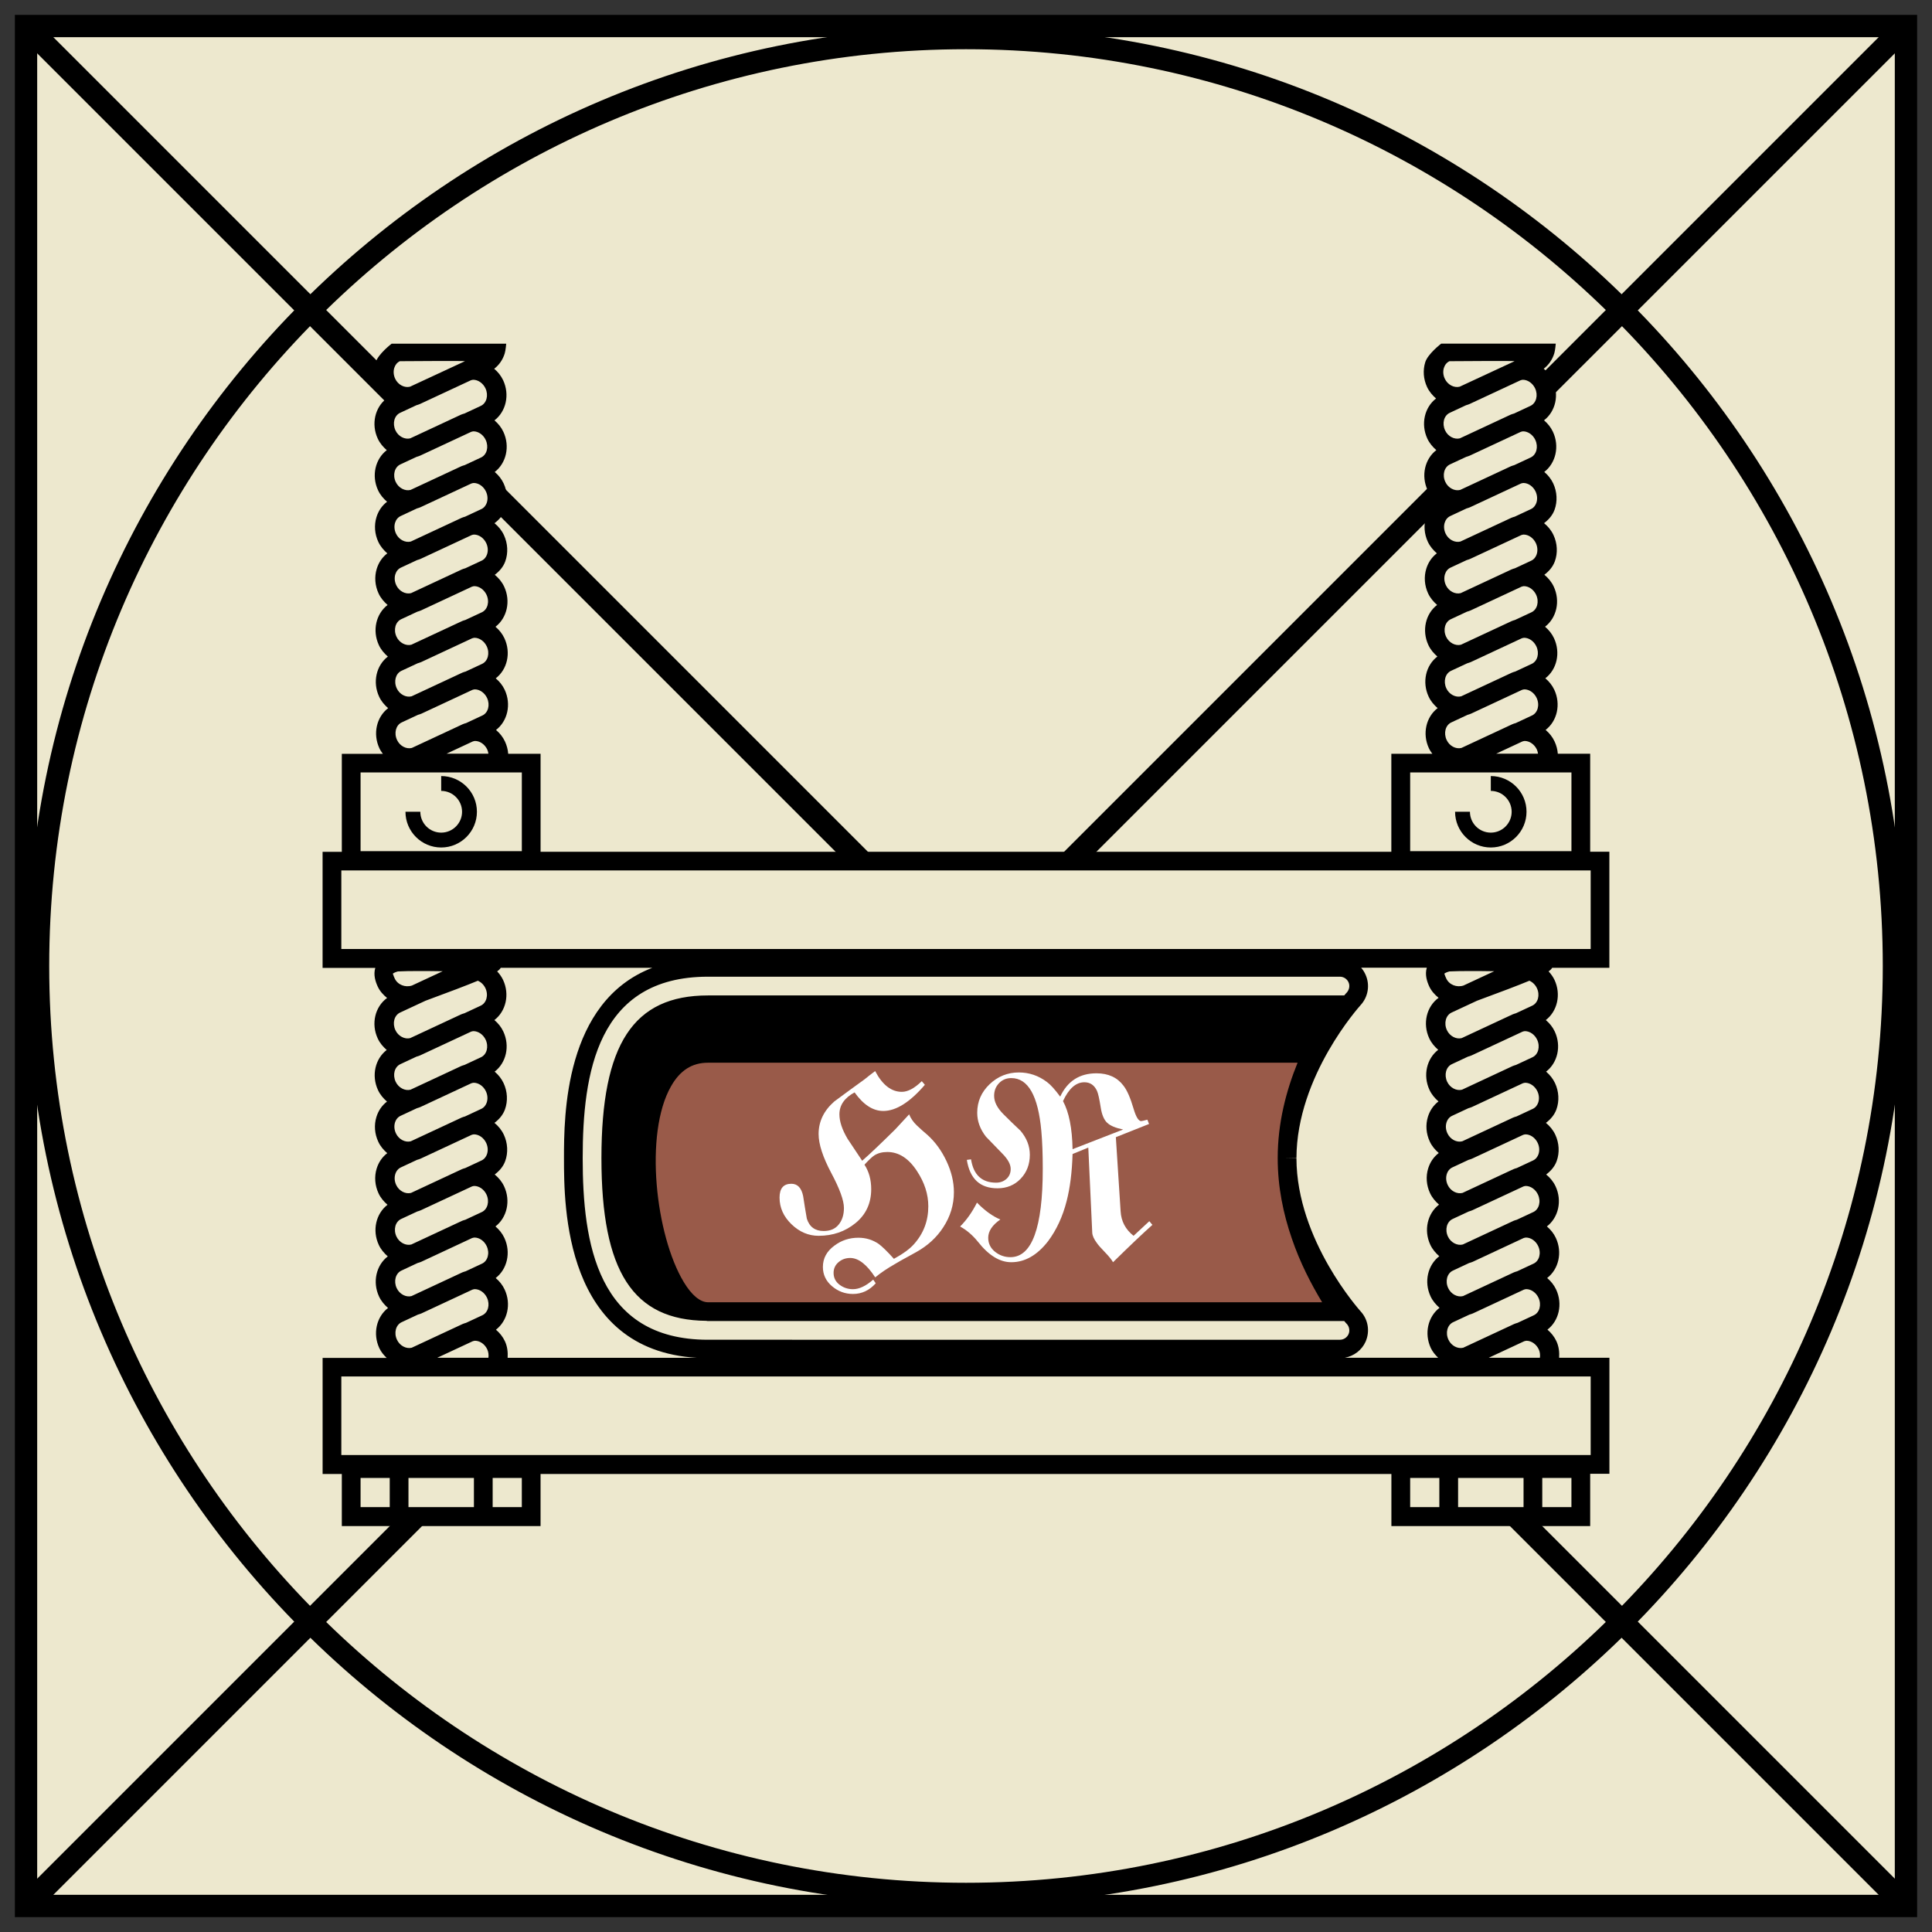
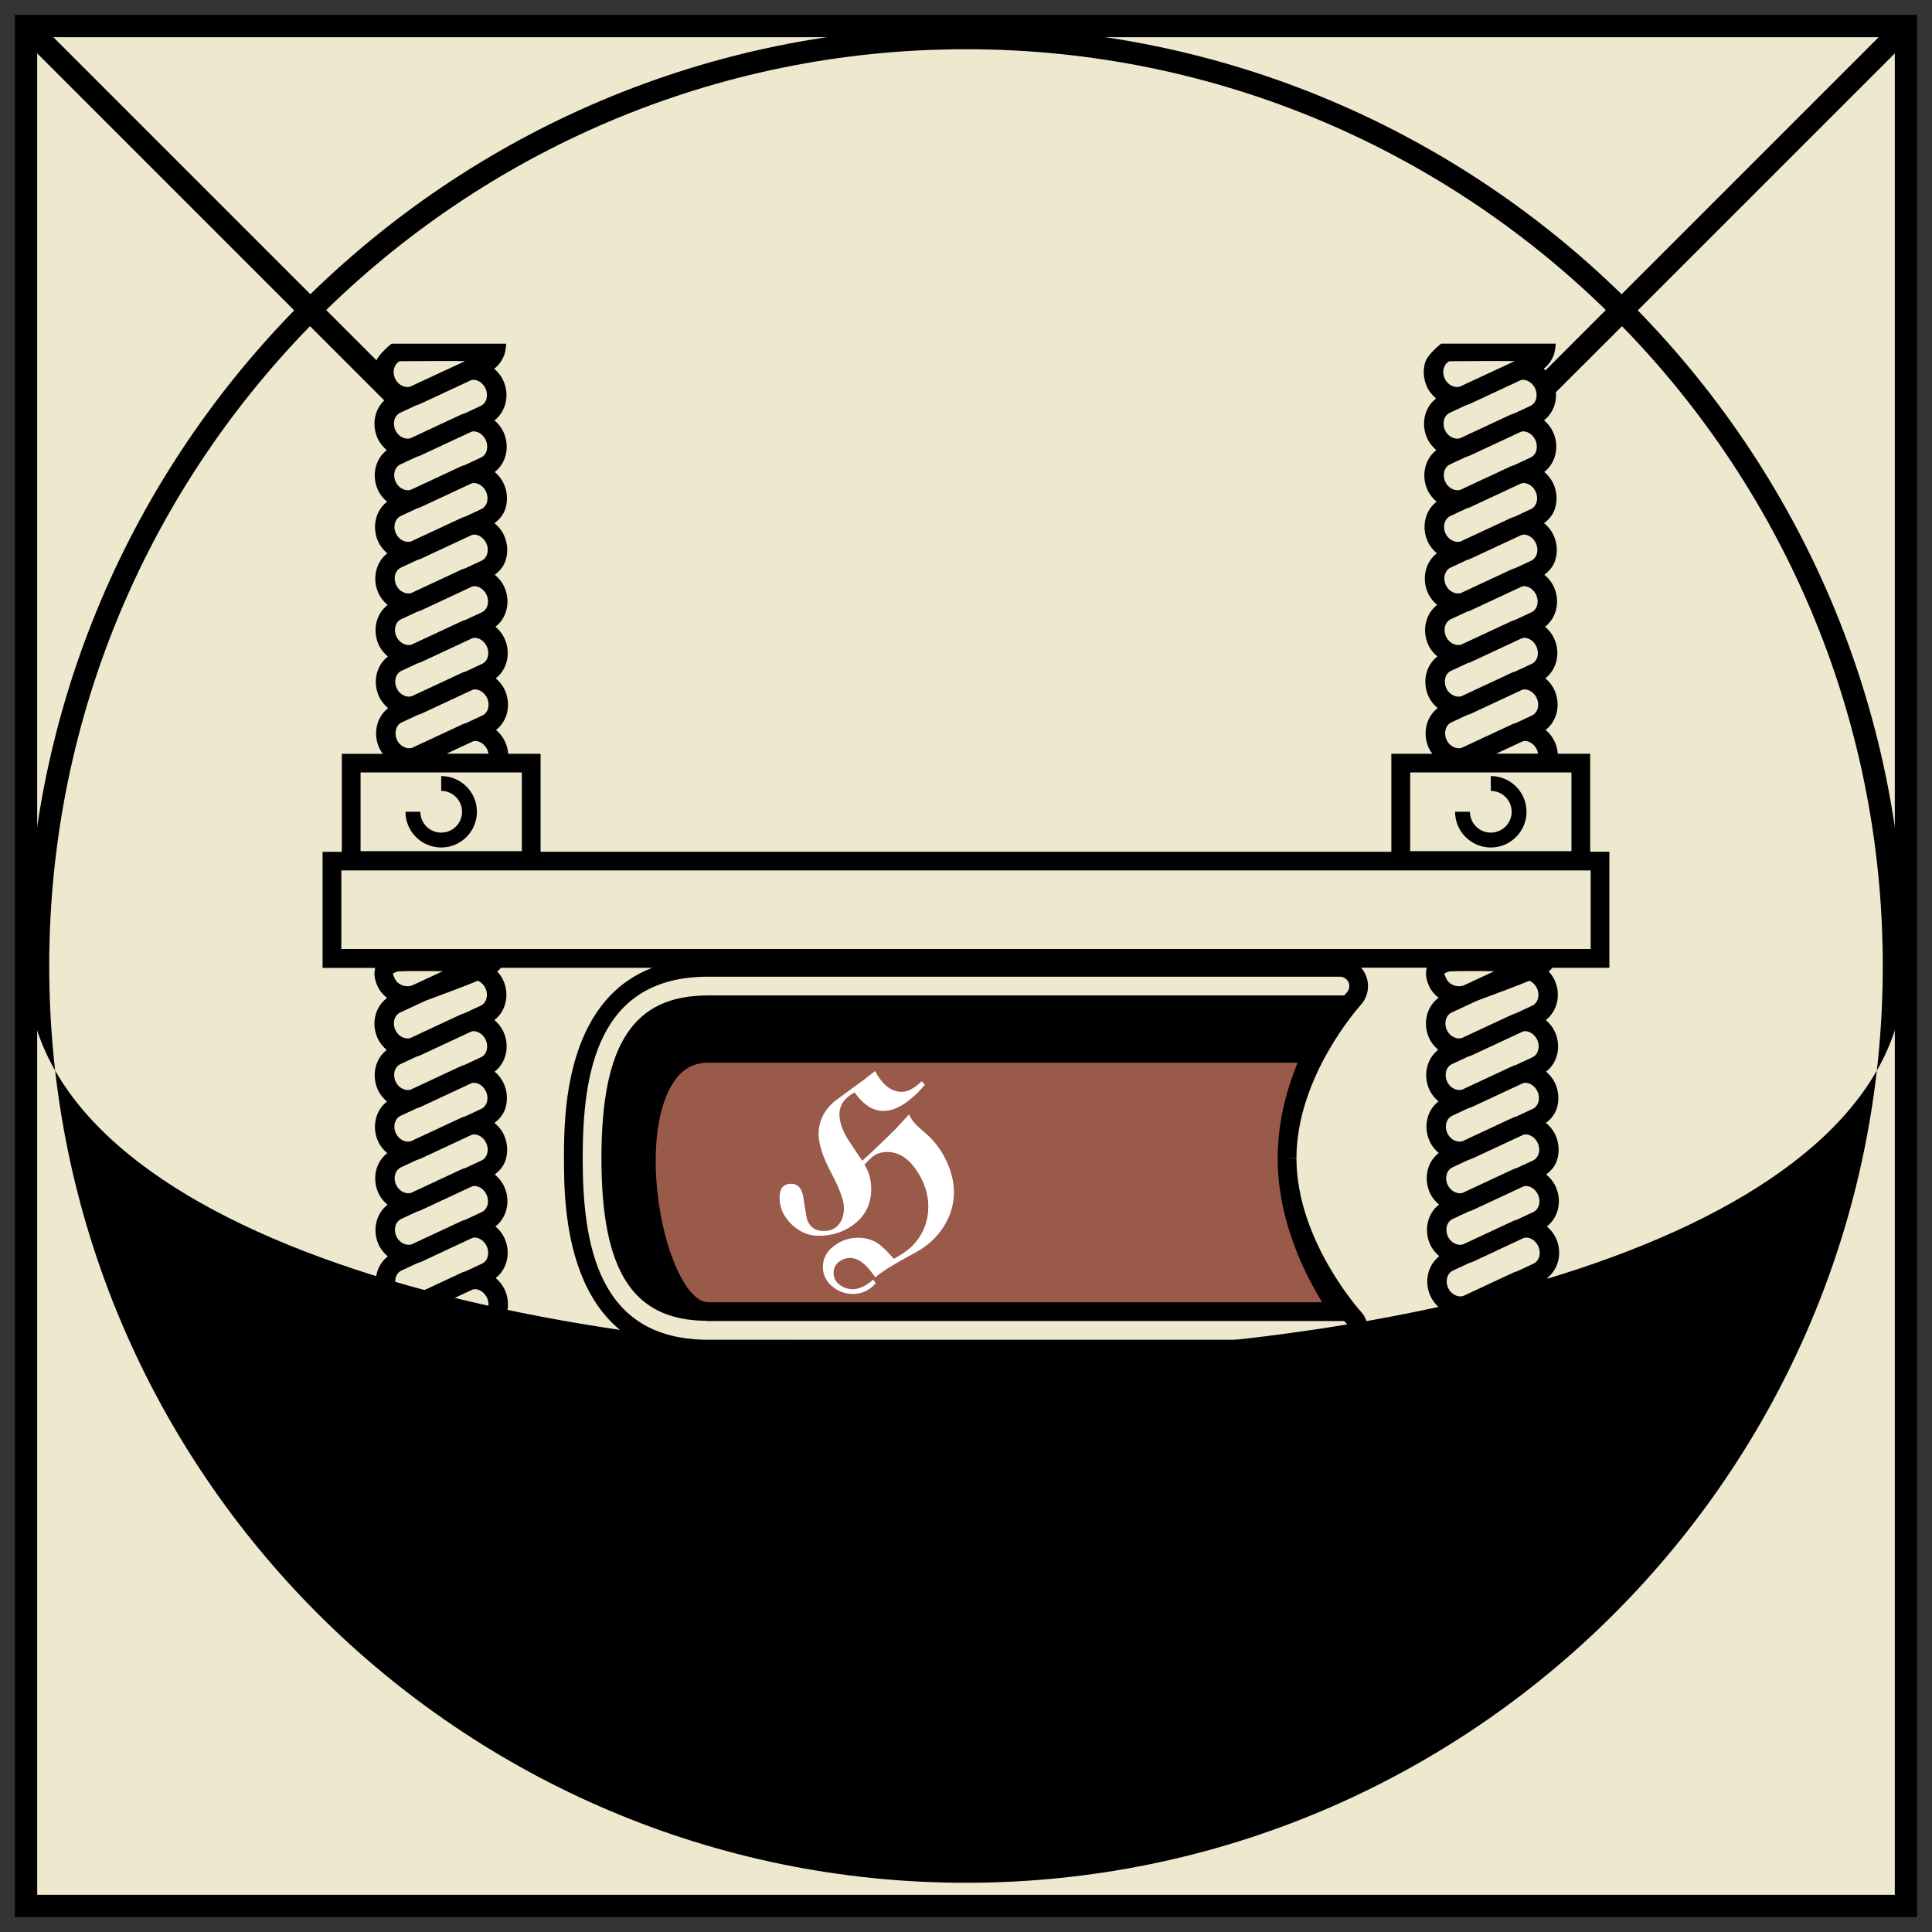
<svg xmlns="http://www.w3.org/2000/svg" version="1.1" x="0px" y="0px" width="130px" height="130px" viewBox="-1 -1 130 130" enable-background="new -1 -1 130 130" xml:space="preserve">
  <rect x="-1" y="-1" width="130" height="130" fill="#333333" stroke="none" />
  <defs>
</defs>
  <rect x="0.751" y="0.751" fill="#EDE8CE" width="126.498" height="126.498" />
  <path d="M28.687,51.219v0.999c0.773,0,1.404,0.631,1.404,1.404c0,0.774-0.63,1.404-1.404,1.404c-0.775,0-1.404-0.629-1.404-1.404h-1  c0,1.325,1.079,2.404,2.404,2.404s2.404-1.079,2.404-2.404S30.012,51.219,28.687,51.219z" />
  <path d="M99.313,51.219v0.999c0.773,0,1.403,0.631,1.403,1.404c0,0.774-0.63,1.404-1.403,1.404c-0.775,0-1.404-0.629-1.404-1.404h-1  c0,1.325,1.079,2.404,2.404,2.404s2.403-1.079,2.403-2.404S100.639,51.219,99.313,51.219z" />
  <path d="M106,101.673v-3.504h1.294v-7.81h-3.383c0.023-0.378-0.018-0.762-0.186-1.118c-0.143-0.307-0.354-0.564-0.601-0.773  c0.773-0.594,1.042-1.717,0.584-2.7c-0.144-0.308-0.355-0.564-0.603-0.773c0.772-0.594,1.041-1.717,0.585-2.697  c-0.143-0.308-0.354-0.564-0.603-0.773c0.773-0.594,1.041-1.72,0.584-2.699c-0.148-0.32-0.372-0.584-0.632-0.797  c0.308-0.233,0.569-0.523,0.707-0.903c0.204-0.563,0.17-1.209-0.092-1.771c-0.149-0.32-0.374-0.587-0.632-0.799  c0.308-0.233,0.567-0.524,0.705-0.903c0.205-0.564,0.171-1.21-0.092-1.771c-0.144-0.307-0.354-0.564-0.602-0.773  c0.773-0.594,1.042-1.717,0.584-2.699c-0.143-0.308-0.354-0.564-0.602-0.772c0.773-0.594,1.042-1.719,0.586-2.699  c-0.103-0.219-0.243-0.407-0.4-0.577c0.128-0.089,0.196-0.166,0.243-0.241h3.847v-7.81H106v-6.593h-2.178  c-0.021-0.283-0.095-0.564-0.22-0.83c-0.143-0.308-0.354-0.565-0.601-0.773c0.773-0.594,1.041-1.718,0.585-2.701  c-0.145-0.308-0.356-0.564-0.604-0.773c0.773-0.593,1.041-1.717,0.584-2.697c-0.144-0.307-0.355-0.564-0.602-0.773  c0.773-0.593,1.042-1.719,0.584-2.7c-0.149-0.319-0.372-0.583-0.631-0.797c0.307-0.232,0.566-0.523,0.705-0.902  c0.204-0.563,0.172-1.208-0.092-1.771c-0.148-0.32-0.372-0.585-0.633-0.798c0.308-0.234,0.569-0.525,0.707-0.904  c0.204-0.563,0.17-1.208-0.091-1.77c-0.145-0.308-0.355-0.565-0.602-0.773c0.772-0.594,1.04-1.718,0.583-2.7  c-0.144-0.308-0.354-0.564-0.6-0.773c0.773-0.594,1.04-1.717,0.583-2.699c-0.144-0.308-0.354-0.565-0.602-0.773  c0.331-0.253,0.578-0.608,0.709-1.032c0.065-0.213,0.1-0.655,0.1-0.655h-7.71c0,0-0.898,0.686-1.073,1.252  c-0.168,0.543-0.124,1.135,0.125,1.669c0.145,0.308,0.361,0.558,0.604,0.77c-0.774,0.592-1.044,1.719-0.586,2.702  c0.144,0.309,0.359,0.558,0.604,0.771c-0.774,0.592-1.043,1.719-0.585,2.701c0.144,0.309,0.36,0.559,0.604,0.771  c-0.335,0.253-0.583,0.609-0.713,1.034c-0.168,0.543-0.123,1.135,0.124,1.667c0.146,0.309,0.361,0.558,0.604,0.771  c-0.333,0.254-0.58,0.61-0.71,1.035c-0.168,0.542-0.123,1.134,0.124,1.667c0.145,0.308,0.361,0.558,0.604,0.771  c-0.775,0.593-1.044,1.718-0.587,2.701c0.144,0.309,0.36,0.558,0.604,0.771c-0.776,0.592-1.045,1.718-0.586,2.7  c0.143,0.309,0.359,0.559,0.604,0.771c-0.776,0.594-1.045,1.719-0.587,2.702c0.063,0.135,0.146,0.255,0.231,0.371h-2.759v6.593  H35.374v-6.593h-2.178c-0.021-0.283-0.095-0.564-0.219-0.83c-0.143-0.308-0.354-0.565-0.601-0.773  c0.773-0.594,1.041-1.718,0.585-2.701c-0.144-0.308-0.356-0.564-0.604-0.773c0.774-0.593,1.041-1.717,0.584-2.697  c-0.143-0.307-0.354-0.564-0.601-0.773c0.773-0.593,1.042-1.719,0.584-2.7c-0.149-0.319-0.372-0.583-0.631-0.797  c0.307-0.232,0.567-0.523,0.705-0.902c0.205-0.563,0.172-1.208-0.091-1.771c-0.149-0.32-0.372-0.585-0.633-0.798  c0.308-0.234,0.569-0.525,0.707-0.904c0.205-0.563,0.17-1.208-0.091-1.77c-0.144-0.308-0.354-0.565-0.601-0.773  c0.772-0.594,1.04-1.718,0.583-2.7c-0.143-0.308-0.354-0.564-0.6-0.773c0.773-0.594,1.041-1.717,0.584-2.699  c-0.145-0.308-0.355-0.565-0.603-0.773c0.332-0.253,0.579-0.608,0.709-1.032c0.065-0.213,0.1-0.655,0.1-0.655h-7.71  c0,0-0.899,0.686-1.074,1.252c-0.167,0.543-0.123,1.135,0.125,1.669c0.144,0.308,0.361,0.558,0.604,0.77  c-0.775,0.592-1.044,1.719-0.586,2.702c0.144,0.309,0.36,0.558,0.604,0.771c-0.774,0.592-1.043,1.719-0.585,2.701  c0.144,0.309,0.361,0.559,0.605,0.771c-0.335,0.253-0.583,0.609-0.713,1.034c-0.167,0.543-0.123,1.135,0.125,1.667  c0.146,0.309,0.361,0.558,0.604,0.771c-0.333,0.254-0.58,0.61-0.71,1.035c-0.167,0.542-0.123,1.134,0.125,1.667  c0.144,0.308,0.361,0.558,0.604,0.771c-0.776,0.593-1.044,1.718-0.587,2.701c0.144,0.309,0.361,0.558,0.605,0.771  c-0.776,0.592-1.044,1.718-0.586,2.7c0.143,0.309,0.36,0.559,0.604,0.771c-0.776,0.594-1.044,1.719-0.586,2.702  c0.063,0.135,0.146,0.255,0.232,0.371H22v6.593h-1.294v7.81h3.547c-0.143,0.463,0.013,0.933,0.165,1.26  c0.144,0.308,0.37,0.557,0.628,0.764c-0.806,0.584-1.094,1.729-0.628,2.728c0.143,0.31,0.36,0.559,0.603,0.771  c-0.775,0.594-1.043,1.719-0.585,2.702c0.144,0.308,0.359,0.559,0.604,0.771c-0.334,0.254-0.582,0.609-0.712,1.035  c-0.167,0.542-0.124,1.134,0.125,1.665c0.143,0.311,0.359,0.559,0.604,0.771c-0.334,0.254-0.582,0.611-0.712,1.035  c-0.167,0.543-0.122,1.135,0.125,1.667c0.144,0.31,0.361,0.56,0.604,0.771c-0.774,0.594-1.044,1.719-0.586,2.702  c0.144,0.308,0.362,0.558,0.604,0.771c-0.774,0.593-1.044,1.719-0.587,2.7c0.144,0.308,0.361,0.559,0.604,0.771  c-0.773,0.594-1.042,1.72-0.586,2.702c0.121,0.259,0.299,0.469,0.495,0.658h-4.311v7.81H22v3.504h13.373v-3.504h57.251v3.504H106z   M95.85,100.412h-1.963v-1.963h1.963V100.412z M101.516,100.412h-4.404v-1.963h4.404V100.412z M104.738,100.412h-1.962v-1.963h1.962  V100.412z M102.083,47.144l-1.095,0.511c-0.079,0.023-0.158,0.042-0.231,0.078l-3.422,1.595c-0.367,0.094-0.806-0.129-0.995-0.538  c-0.217-0.468-0.076-0.998,0.315-1.18l1.094-0.51c0.079-0.024,0.157-0.044,0.232-0.079l3.428-1.599  c0.055-0.015,0.107-0.036,0.165-0.036c0.33,0,0.663,0.232,0.824,0.578C102.616,46.432,102.475,46.962,102.083,47.144z   M102.49,49.714h-2.817l1.759-0.82c0.053-0.013,0.104-0.036,0.16-0.036c0.331,0,0.662,0.233,0.822,0.58  C102.456,49.527,102.474,49.621,102.49,49.714z M102.064,43.671l-1.104,0.515c-0.075,0.023-0.15,0.041-0.223,0.074l-3.418,1.594  c-0.369,0.096-0.808-0.127-0.998-0.536c-0.217-0.467-0.076-0.996,0.315-1.179l1.092-0.508c0.078-0.026,0.16-0.046,0.235-0.08  l3.43-1.6c0.054-0.014,0.105-0.036,0.162-0.036c0.33,0,0.662,0.233,0.823,0.578C102.597,42.96,102.456,43.489,102.064,43.671z   M102.047,40.2l-1.109,0.517c-0.072,0.023-0.146,0.04-0.218,0.073l-3.414,1.591c-0.364,0.099-0.808-0.125-1-0.536  c-0.22-0.468-0.076-0.997,0.315-1.179l1.087-0.507c0.08-0.026,0.163-0.046,0.24-0.082l3.432-1.6  c0.052-0.014,0.104-0.036,0.159-0.036c0.331,0,0.662,0.233,0.823,0.578C102.58,39.488,102.438,40.018,102.047,40.2z M102.393,36.318  c-0.047,0.132-0.15,0.312-0.362,0.41l-1.094,0.51c-0.079,0.024-0.158,0.043-0.234,0.079l-3.418,1.594  c-0.366,0.095-0.807-0.127-0.996-0.537c-0.11-0.238-0.133-0.496-0.062-0.728c0.064-0.208,0.197-0.369,0.377-0.452l1.089-0.507  c0.08-0.026,0.161-0.046,0.237-0.082l3.433-1.6c0.052-0.014,0.104-0.035,0.158-0.035c0.332,0,0.662,0.233,0.825,0.579  C102.462,35.8,102.479,36.079,102.393,36.318z M102.375,32.845c-0.05,0.133-0.15,0.313-0.363,0.412l-1.09,0.509  c-0.08,0.024-0.16,0.044-0.236,0.08l-3.417,1.593c-0.368,0.096-0.808-0.125-0.999-0.537c-0.109-0.236-0.132-0.494-0.061-0.726  c0.064-0.208,0.197-0.368,0.376-0.452l1.098-0.513c0.077-0.024,0.155-0.043,0.229-0.077l3.429-1.599  c0.055-0.014,0.106-0.036,0.163-0.036c0.332,0,0.662,0.233,0.824,0.579C102.443,32.328,102.461,32.607,102.375,32.845z   M101.994,29.784l-1.104,0.515c-0.074,0.023-0.15,0.041-0.222,0.074l-3.414,1.592c-0.367,0.098-0.81-0.126-1-0.536  c-0.22-0.468-0.078-0.998,0.313-1.181l1.088-0.506c0.08-0.026,0.163-0.046,0.24-0.083l3.43-1.599  c0.055-0.014,0.104-0.036,0.16-0.036c0.332,0,0.663,0.233,0.823,0.578C102.527,29.071,102.386,29.601,101.994,29.784z   M101.469,24.554c0.33,0,0.662,0.233,0.825,0.579c0.217,0.467,0.075,0.997-0.317,1.179l-1.097,0.513  c-0.076,0.023-0.155,0.042-0.23,0.076l-3.418,1.594c-0.367,0.095-0.806-0.127-0.995-0.536c-0.219-0.468-0.079-0.999,0.314-1.181  l1.095-0.511c0.076-0.025,0.156-0.043,0.231-0.079l3.428-1.597C101.357,24.575,101.41,24.554,101.469,24.554z M96.155,23.757  c0.065-0.208,0.198-0.37,0.377-0.452c0,0,4.451-0.034,4.377,0l-3.689,1.714c-0.37,0.098-0.811-0.125-1.003-0.536  C96.105,24.247,96.084,23.988,96.155,23.757z M93.887,50.976h10.852v5.295H93.887V50.976z M31.457,47.144l-1.095,0.511  c-0.079,0.023-0.158,0.042-0.231,0.078l-3.421,1.595c-0.367,0.094-0.806-0.129-0.995-0.538c-0.217-0.468-0.077-0.998,0.315-1.18  l1.093-0.51c0.079-0.024,0.158-0.044,0.233-0.079l3.428-1.599c0.054-0.015,0.107-0.036,0.165-0.036c0.33,0,0.663,0.232,0.824,0.578  C31.99,46.432,31.849,46.962,31.457,47.144z M31.438,43.671l-1.104,0.515c-0.075,0.023-0.15,0.041-0.223,0.074l-3.417,1.594  c-0.37,0.096-0.808-0.127-0.998-0.536c-0.217-0.467-0.077-0.996,0.315-1.179l1.091-0.508c0.079-0.026,0.16-0.046,0.235-0.08  l3.43-1.6c0.054-0.014,0.106-0.036,0.163-0.036c0.33,0,0.661,0.233,0.823,0.578C31.97,42.96,31.83,43.489,31.438,43.671z   M31.421,40.2l-1.109,0.517c-0.073,0.023-0.146,0.04-0.218,0.073l-3.414,1.591c-0.364,0.099-0.808-0.125-1-0.536  c-0.219-0.468-0.076-0.997,0.315-1.179l1.087-0.507c0.08-0.026,0.163-0.046,0.24-0.082l3.431-1.6  c0.052-0.014,0.104-0.036,0.159-0.036c0.331,0,0.663,0.233,0.824,0.578C31.955,39.488,31.813,40.018,31.421,40.2z M31.766,36.318  c-0.047,0.132-0.15,0.312-0.362,0.41l-1.094,0.51c-0.079,0.024-0.158,0.043-0.234,0.079l-3.417,1.594  c-0.367,0.095-0.807-0.127-0.997-0.537c-0.111-0.238-0.133-0.496-0.062-0.728c0.064-0.208,0.197-0.369,0.377-0.452l1.088-0.507  c0.08-0.026,0.162-0.046,0.238-0.082l3.433-1.6c0.052-0.014,0.104-0.035,0.158-0.035c0.333,0,0.663,0.233,0.825,0.579  C31.836,35.8,31.854,36.079,31.766,36.318z M31.749,32.845c-0.049,0.133-0.15,0.313-0.363,0.412l-1.09,0.509  c-0.08,0.024-0.16,0.044-0.236,0.08l-3.417,1.593c-0.368,0.096-0.808-0.125-0.999-0.537c-0.109-0.236-0.132-0.494-0.061-0.726  c0.064-0.208,0.197-0.368,0.376-0.452l1.097-0.513c0.078-0.024,0.155-0.043,0.229-0.077l3.429-1.599  c0.054-0.014,0.106-0.036,0.163-0.036c0.333,0,0.663,0.233,0.824,0.579C31.818,32.328,31.835,32.607,31.749,32.845z M31.368,29.784  l-1.105,0.515c-0.074,0.023-0.15,0.041-0.222,0.074l-3.414,1.592c-0.367,0.098-0.809-0.126-1-0.536  c-0.219-0.468-0.078-0.998,0.314-1.181l1.088-0.506c0.08-0.026,0.163-0.046,0.24-0.083l3.43-1.599  c0.054-0.014,0.104-0.036,0.16-0.036c0.332,0,0.663,0.233,0.823,0.578C31.901,29.071,31.76,29.601,31.368,29.784z M30.842,24.554  c0.33,0,0.663,0.233,0.825,0.579c0.217,0.467,0.075,0.997-0.316,1.179l-1.098,0.513c-0.076,0.023-0.155,0.042-0.23,0.076  l-3.418,1.594c-0.367,0.095-0.806-0.127-0.995-0.536c-0.219-0.468-0.079-0.999,0.314-1.181l1.095-0.511  c0.076-0.025,0.156-0.043,0.231-0.079l3.428-1.597C30.731,24.575,30.784,24.554,30.842,24.554z M25.529,23.757  c0.065-0.208,0.198-0.37,0.376-0.452c0,0,4.451-0.034,4.377,0l-3.69,1.714c-0.37,0.098-0.811-0.125-1.002-0.536  C25.48,24.247,25.458,23.988,25.529,23.757z M30.805,48.894c0.053-0.013,0.104-0.036,0.16-0.036c0.332,0,0.663,0.233,0.823,0.58  c0.042,0.089,0.059,0.182,0.077,0.276h-2.818L30.805,48.894z M23.262,50.976h10.851v5.295H23.262V50.976z M21.967,62.856v-5.288  h84.066v5.288H21.967z M102.206,87.502l-1.095,0.51c-0.078,0.024-0.156,0.043-0.232,0.079l-3.422,1.595  c-0.366,0.093-0.803-0.129-0.993-0.538c-0.219-0.468-0.076-0.998,0.314-1.18l1.095-0.511c0.076-0.024,0.156-0.044,0.231-0.078  l3.429-1.599c0.055-0.015,0.106-0.037,0.163-0.037c0.332,0,0.664,0.234,0.825,0.579C102.739,86.79,102.598,87.319,102.206,87.502z   M102.617,90.359h-3.439l2.378-1.108c0.052-0.013,0.103-0.035,0.158-0.035c0.332,0,0.662,0.232,0.825,0.579  C102.625,89.979,102.64,90.172,102.617,90.359z M96.674,67.133l1.709-0.795c1.635-0.603,2.762-1.03,3.527-1.348  c0.21,0.094,0.396,0.269,0.505,0.5c0.22,0.467,0.077,0.995-0.314,1.179l-1.098,0.511c-0.078,0.025-0.156,0.044-0.23,0.078  l-3.419,1.594c-0.364,0.095-0.806-0.127-0.995-0.536C96.141,67.848,96.282,67.316,96.674,67.133z M96.185,64.515  c0.029-0.024,0.125-0.091,0.34-0.15c0.73-0.036,1.889-0.031,3.016-0.013l-2.068,0.963c-0.456,0.146-0.959-0.05-1.157-0.473  C96.213,64.627,96.198,64.524,96.185,64.515z M96.691,70.606l1.086-0.508c0.081-0.024,0.164-0.044,0.241-0.081l3.432-1.599  c0.052-0.015,0.104-0.035,0.158-0.035c0.332,0,0.663,0.232,0.824,0.577c0.218,0.468,0.076,0.998-0.315,1.18l-1.104,0.515  c-0.073,0.025-0.15,0.042-0.223,0.075l-3.413,1.593c-0.369,0.099-0.811-0.127-1.002-0.537  C96.159,71.318,96.299,70.789,96.691,70.606z M96.331,74.533c0.064-0.209,0.198-0.37,0.377-0.452l1.099-0.513  c0.076-0.024,0.155-0.043,0.229-0.077l3.428-1.599c0.054-0.014,0.105-0.036,0.163-0.036c0.33,0,0.662,0.232,0.823,0.578  c0.117,0.251,0.134,0.529,0.048,0.769c-0.048,0.133-0.151,0.313-0.363,0.411l-1.091,0.509c-0.079,0.024-0.16,0.043-0.237,0.08  l-3.415,1.592c-0.368,0.097-0.807-0.125-0.999-0.537C96.282,75.021,96.26,74.765,96.331,74.533z M96.351,78.004  c0.064-0.209,0.197-0.368,0.376-0.452l1.09-0.509c0.08-0.024,0.16-0.044,0.236-0.08l3.433-1.6c0.054-0.014,0.103-0.035,0.159-0.035  c0.331,0,0.662,0.231,0.824,0.579c0.117,0.25,0.134,0.529,0.048,0.769c-0.05,0.132-0.15,0.311-0.363,0.41l-1.093,0.51  c-0.079,0.024-0.16,0.043-0.235,0.079l-3.417,1.594c-0.369,0.095-0.806-0.127-0.997-0.537  C96.301,78.494,96.279,78.235,96.351,78.004z M96.744,81.023l1.087-0.506c0.08-0.026,0.163-0.046,0.24-0.083l3.432-1.599  c0.053-0.014,0.103-0.035,0.159-0.035c0.331,0,0.662,0.232,0.823,0.577c0.219,0.468,0.077,0.998-0.314,1.18l-1.11,0.518  c-0.072,0.022-0.146,0.039-0.217,0.071l-3.415,1.593c-0.366,0.097-0.81-0.126-1.001-0.536  C96.211,81.735,96.351,81.207,96.744,81.023z M96.761,84.497l1.092-0.511c0.079-0.024,0.159-0.044,0.235-0.078l3.429-1.601  c0.054-0.013,0.105-0.035,0.164-0.035c0.331,0,0.661,0.231,0.821,0.577c0.219,0.467,0.076,0.997-0.314,1.179l-1.104,0.515  c-0.074,0.023-0.15,0.041-0.222,0.074l-3.418,1.594c-0.368,0.097-0.807-0.127-0.997-0.537  C96.228,85.209,96.369,84.679,96.761,84.497z M95.274,89.701c0.122,0.259,0.3,0.469,0.495,0.658h-6.273  c0.605-0.114,1.137-0.509,1.393-1.084c0.302-0.693,0.176-1.489-0.341-2.043c-0.038-0.051-4.301-4.768-4.313-10.292h-0.731  l0.731-0.012c0.013-5.55,4.275-10.241,4.313-10.292c0.517-0.556,0.643-1.362,0.341-2.043c-0.077-0.177-0.179-0.335-0.299-0.477  h4.416c-0.143,0.463,0.014,0.933,0.165,1.26c0.145,0.308,0.37,0.557,0.628,0.764c-0.805,0.584-1.094,1.729-0.628,2.728  c0.144,0.31,0.359,0.559,0.603,0.771c-0.774,0.594-1.043,1.719-0.585,2.702c0.144,0.308,0.359,0.559,0.604,0.771  c-0.334,0.254-0.581,0.609-0.712,1.035c-0.168,0.542-0.123,1.134,0.126,1.665c0.143,0.311,0.359,0.559,0.604,0.771  c-0.334,0.254-0.582,0.611-0.712,1.035c-0.168,0.543-0.122,1.135,0.125,1.667c0.145,0.31,0.361,0.56,0.604,0.771  c-0.774,0.594-1.044,1.719-0.586,2.702c0.144,0.308,0.362,0.558,0.604,0.771c-0.774,0.593-1.044,1.719-0.587,2.7  c0.144,0.308,0.36,0.559,0.603,0.771C95.087,87.593,94.819,88.719,95.274,89.701z M32.956,85.768  c-0.143-0.308-0.354-0.564-0.602-0.773c0.772-0.594,1.041-1.717,0.585-2.697c-0.143-0.308-0.354-0.564-0.602-0.773  c0.773-0.594,1.041-1.72,0.583-2.699c-0.149-0.32-0.372-0.584-0.632-0.797c0.308-0.233,0.569-0.523,0.707-0.903  c0.205-0.563,0.17-1.209-0.092-1.771c-0.149-0.32-0.373-0.587-0.632-0.799c0.308-0.233,0.568-0.524,0.706-0.903  c0.205-0.564,0.171-1.21-0.092-1.771c-0.143-0.307-0.354-0.564-0.601-0.773c0.773-0.594,1.042-1.717,0.584-2.699  c-0.143-0.308-0.355-0.564-0.601-0.772c0.773-0.594,1.042-1.719,0.585-2.699c-0.102-0.219-0.243-0.407-0.4-0.577  c0.128-0.089,0.197-0.166,0.244-0.241h10.199c-5.923,2.273-5.946,9.984-5.946,12.812c0,3.249,0.027,12.9,8.936,13.431H33.158  c0.022-0.378-0.017-0.762-0.185-1.118c-0.143-0.307-0.355-0.564-0.601-0.773C33.146,87.874,33.414,86.751,32.956,85.768z   M38.208,76.929c0-5.688,0.959-12.209,8.426-12.209h42.527c0.252,0,0.479,0.151,0.58,0.379c0.101,0.227,0.05,0.491-0.113,0.681  c0,0-0.077,0.075-0.178,0.201H46.634c-5.02,0-7.165,3.28-7.165,10.948c0,7.63,2.12,10.908,7.063,10.946  c0.024,0,0.049,0.013,0.063,0.013H89.45c0.101,0.127,0.164,0.189,0.178,0.201c0.163,0.178,0.214,0.455,0.113,0.682  c-0.102,0.227-0.328,0.378-0.58,0.378H46.634C39.168,89.148,38.208,82.616,38.208,76.929z M31.453,87.502l-1.095,0.51  c-0.078,0.024-0.157,0.043-0.233,0.079l-3.421,1.595c-0.366,0.093-0.803-0.129-0.993-0.538c-0.219-0.468-0.077-0.998,0.314-1.18  l1.095-0.511c0.077-0.024,0.157-0.044,0.232-0.078l3.429-1.599c0.054-0.015,0.106-0.037,0.163-0.037  c0.333,0,0.664,0.234,0.825,0.579C31.986,86.79,31.845,87.319,31.453,87.502z M31.865,90.359h-3.44l2.378-1.108  c0.052-0.013,0.103-0.035,0.158-0.035c0.333,0,0.663,0.232,0.825,0.579C31.871,89.979,31.887,90.172,31.865,90.359z M25.921,67.133  l1.709-0.795c1.634-0.603,2.761-1.03,3.527-1.348c0.209,0.094,0.396,0.269,0.505,0.5c0.219,0.467,0.076,0.995-0.315,1.179  L30.25,67.18c-0.078,0.025-0.157,0.044-0.23,0.078l-3.419,1.594c-0.365,0.095-0.806-0.127-0.995-0.536  C25.387,67.848,25.529,67.316,25.921,67.133z M25.432,64.515c0.03-0.024,0.125-0.091,0.34-0.15c0.73-0.036,1.888-0.031,3.015-0.013  l-2.068,0.963c-0.456,0.146-0.959-0.05-1.158-0.473C25.46,64.627,25.445,64.524,25.432,64.515z M25.938,70.606l1.086-0.508  c0.081-0.024,0.164-0.044,0.241-0.081l3.431-1.599c0.052-0.015,0.104-0.035,0.159-0.035c0.331,0,0.663,0.232,0.824,0.577  c0.218,0.468,0.077,0.998-0.315,1.18l-1.104,0.515c-0.074,0.025-0.15,0.042-0.223,0.075l-3.413,1.593  c-0.369,0.099-0.81-0.127-1.002-0.537C25.406,71.318,25.546,70.789,25.938,70.606z M25.578,74.533  c0.064-0.209,0.198-0.37,0.377-0.452l1.099-0.513c0.077-0.024,0.155-0.043,0.229-0.077l3.428-1.599  c0.054-0.014,0.106-0.036,0.164-0.036c0.33,0,0.661,0.232,0.822,0.578c0.117,0.251,0.134,0.529,0.048,0.769  c-0.048,0.133-0.151,0.313-0.363,0.411l-1.091,0.509c-0.079,0.024-0.16,0.043-0.236,0.08l-3.416,1.592  c-0.368,0.097-0.807-0.125-0.999-0.537C25.529,75.021,25.507,74.765,25.578,74.533z M25.598,78.004  c0.064-0.209,0.197-0.368,0.375-0.452l1.09-0.509c0.08-0.024,0.16-0.044,0.237-0.08l3.432-1.6c0.053-0.014,0.103-0.035,0.159-0.035  c0.331,0,0.663,0.231,0.824,0.579c0.117,0.25,0.134,0.529,0.048,0.769c-0.049,0.132-0.15,0.311-0.363,0.41l-1.093,0.51  c-0.079,0.024-0.16,0.043-0.235,0.079l-3.417,1.594c-0.368,0.095-0.806-0.127-0.997-0.537  C25.547,78.494,25.526,78.235,25.598,78.004z M25.991,81.023l1.088-0.506c0.08-0.026,0.163-0.046,0.24-0.083l3.432-1.599  c0.053-0.014,0.102-0.035,0.159-0.035c0.332,0,0.663,0.232,0.824,0.577c0.218,0.468,0.076,0.998-0.315,1.18l-1.11,0.518  c-0.073,0.022-0.146,0.039-0.217,0.071l-3.415,1.593c-0.366,0.097-0.809-0.126-1.001-0.536  C25.458,81.735,25.598,81.207,25.991,81.023z M26.008,84.497l1.091-0.511c0.079-0.024,0.159-0.044,0.235-0.078l3.429-1.601  c0.054-0.013,0.105-0.035,0.164-0.035c0.332,0,0.662,0.231,0.821,0.577c0.219,0.467,0.077,0.997-0.314,1.179l-1.104,0.515  c-0.074,0.023-0.15,0.041-0.222,0.074l-3.418,1.594c-0.368,0.097-0.807-0.127-0.998-0.537  C25.475,85.209,25.617,84.679,26.008,84.497z M25.224,100.412h-1.962v-1.963h1.962V100.412z M30.889,100.412h-4.404v-1.963h4.404  V100.412z M34.112,100.412H32.15v-1.963h1.962V100.412z M21.967,96.907V91.62h84.066v5.287H21.967z" />
  <g id="XMLID_2_">
    <g>
      <path fill="#995A49" d="M87.963,86.626H46.621c-0.517-0.013-1.084-0.479-1.614-1.362c-1.892-3.141-2.674-9.976-0.857-13.167    c0.605-1.071,1.413-1.589,2.484-1.589h39.677c-0.77,1.892-1.337,4.062-1.337,6.407v0.025c0,1.929,0.379,3.745,0.946,5.385    C86.475,83.965,87.231,85.415,87.963,86.626z" />
    </g>
    <g>
	</g>
  </g>
  <path fill="#FFFFFF" d="M63.186,79.221c0,0.845-0.239,1.633-0.718,2.364c-0.442,0.682-1.047,1.236-1.816,1.665  c-0.921,0.504-1.395,0.769-1.419,0.795c-0.53,0.302-0.978,0.604-1.342,0.907c-0.568-0.87-1.129-1.306-1.685-1.306  c-0.302,0-0.564,0.095-0.785,0.285c-0.22,0.188-0.331,0.429-0.331,0.718c0,0.327,0.133,0.593,0.397,0.794  c0.265,0.202,0.568,0.304,0.908,0.304c0.417,0,0.871-0.215,1.362-0.644l0.17,0.247c-0.429,0.479-0.939,0.718-1.532,0.718  c-0.529,0-1-0.174-1.409-0.52c-0.41-0.348-0.615-0.78-0.615-1.296c0-0.58,0.259-1.061,0.777-1.438  c0.468-0.353,1.005-0.53,1.612-0.53c0.506,0,0.96,0.14,1.366,0.417c0.24,0.177,0.581,0.511,1.024,1.002  c0.62-0.34,1.068-0.667,1.346-0.983c0.646-0.719,0.968-1.569,0.968-2.554c0-0.807-0.254-1.595-0.76-2.364  c-0.558-0.857-1.223-1.287-1.996-1.287c-0.342,0-0.634,0.076-0.874,0.228c-0.139,0.088-0.361,0.296-0.665,0.625  c0.303,0.467,0.453,1.015,0.453,1.646c0,0.945-0.35,1.705-1.049,2.279c-0.7,0.574-1.53,0.861-2.488,0.861  c-0.681,0-1.29-0.259-1.826-0.776c-0.536-0.518-0.804-1.116-0.804-1.797c0-0.618,0.265-0.928,0.794-0.928  c0.417,0,0.681,0.277,0.794,0.833c0.076,0.505,0.158,1.009,0.247,1.514c0.176,0.554,0.555,0.832,1.135,0.832  c0.441,0,0.778-0.145,1.011-0.436c0.234-0.289,0.351-0.661,0.351-1.116c0-0.504-0.285-1.289-0.853-2.354  c-0.566-1.065-0.851-1.939-0.851-2.621c0-0.845,0.353-1.576,1.059-2.193c0.681-0.505,1.362-1.003,2.043-1.495  c0.152-0.126,0.384-0.31,0.701-0.548c0.491,0.934,1.09,1.398,1.797,1.398c0.403,0,0.851-0.238,1.342-0.718l0.208,0.245  c-1.008,1.174-1.942,1.76-2.799,1.76c-0.693,0-1.337-0.416-1.93-1.249c-0.681,0.366-1.021,0.859-1.021,1.476  c0,0.479,0.183,1.028,0.548,1.646c0.328,0.493,0.656,0.984,0.984,1.477c0.518-0.454,1.261-1.16,2.232-2.119l0.927-1.003  c0.113,0.278,0.287,0.527,0.52,0.748c0.234,0.221,0.47,0.433,0.709,0.633c0.531,0.48,0.959,1.069,1.287,1.77  S63.186,78.527,63.186,79.221z" />
-   <path fill="#FFFFFF" d="M76.543,81.419c-0.606,0.537-1.489,1.374-2.649,2.513c-0.101-0.179-0.283-0.404-0.548-0.677  c-0.265-0.273-0.442-0.473-0.529-0.6c-0.202-0.268-0.31-0.501-0.322-0.704l-0.266-5.732l-1.058,0.432  c-0.037,1.223-0.17,2.275-0.397,3.157c-0.265,1.047-0.682,1.948-1.248,2.705c-0.731,0.945-1.559,1.419-2.479,1.419  c-0.771,0-1.515-0.455-2.232-1.362c-0.366-0.455-0.77-0.802-1.211-1.041c0.441-0.442,0.819-0.978,1.134-1.608  c0.53,0.543,1.054,0.921,1.57,1.136c-0.541,0.378-0.813,0.788-0.813,1.229c0,0.379,0.15,0.691,0.453,0.938  c0.303,0.245,0.65,0.368,1.041,0.368c1.449,0,2.176-1.982,2.176-5.949c0-0.984-0.031-1.831-0.096-2.539  c-0.214-2.374-0.89-3.562-2.023-3.562c-0.329,0-0.603,0.113-0.823,0.341c-0.22,0.229-0.331,0.513-0.331,0.854  c0,0.405,0.208,0.815,0.625,1.233c0.378,0.379,0.762,0.752,1.153,1.118c0.417,0.494,0.625,1.031,0.625,1.612  c0,0.646-0.206,1.183-0.615,1.612c-0.411,0.43-0.931,0.646-1.562,0.646c-1.172,0-1.859-0.638-2.062-1.912l0.283-0.037  c0.165,1.047,0.727,1.57,1.685,1.57c0.276,0,0.511-0.085,0.7-0.255s0.283-0.393,0.283-0.67c0-0.313-0.194-0.666-0.587-1.057  c-0.681-0.704-1.039-1.075-1.078-1.113c-0.391-0.503-0.587-1.038-0.587-1.604c0-0.755,0.278-1.396,0.833-1.925  c0.556-0.528,1.212-0.792,1.968-0.792c0.695,0,1.325,0.214,1.892,0.643c0.24,0.176,0.537,0.504,0.89,0.983  c0.493-1.046,1.306-1.569,2.441-1.569c0.794,0,1.4,0.277,1.816,0.831c0.24,0.303,0.467,0.82,0.681,1.552  c0.164,0.556,0.335,0.833,0.512,0.833c0.038,0,0.176-0.032,0.416-0.095l0.113,0.289l-2.234,0.888l0.321,4.991  c0.039,0.668,0.328,1.217,0.871,1.646l1.06-0.984L76.543,81.419z M74.574,75.002c-0.503-0.101-0.863-0.252-1.077-0.454  S73.138,74,73.063,73.507c-0.089-0.567-0.172-0.934-0.246-1.098c-0.178-0.39-0.461-0.586-0.852-0.586  c-0.567,0-1.048,0.423-1.438,1.268c0.403,0.745,0.617,1.822,0.644,3.235L74.574,75.002z" />
-   <path d="M64,0.809C29.156,0.809,0.809,29.156,0.809,64S29.156,127.19,64,127.19S127.19,98.844,127.19,64S98.844,0.809,64,0.809z   M64,125.688C29.985,125.688,2.312,98.015,2.312,64C2.312,29.985,29.985,2.312,64,2.312c34.015,0,61.688,27.673,61.688,61.688  C125.688,98.015,98.015,125.688,64,125.688z" />
-   <polygon points="57.922,56.835 32.548,31.46 32.133,33.221 55.851,56.938 " />
-   <polygon points="100.023,101.11 126.705,127.792 127.792,126.705 102.131,101.045 " />
+   <path d="M64,0.809C29.156,0.809,0.809,29.156,0.809,64S127.19,98.844,127.19,64S98.844,0.809,64,0.809z   M64,125.688C29.985,125.688,2.312,98.015,2.312,64C2.312,29.985,29.985,2.312,64,2.312c34.015,0,61.688,27.673,61.688,61.688  C125.688,98.015,98.015,125.688,64,125.688z" />
  <polygon points="24.847,23.759 1.296,0.208 0.208,1.296 25.236,26.323 " />
-   <polygon points="25.937,100.976 0.208,126.705 1.296,127.792 27.825,101.262 " />
-   <path d="M95.859,31.053L95.5,31.414L70.167,56.747l1.884,0.29L95.406,33.68C95.406,33.68,96.4,31.346,95.859,31.053z" />
  <polygon points="126.705,0.208 102.586,24.327 103.23,25.855 127.792,1.296 " />
  <path d="M0,0v128h128V0H0z M126.497,126.497H1.502V1.502h124.995V126.497z" />
</svg>